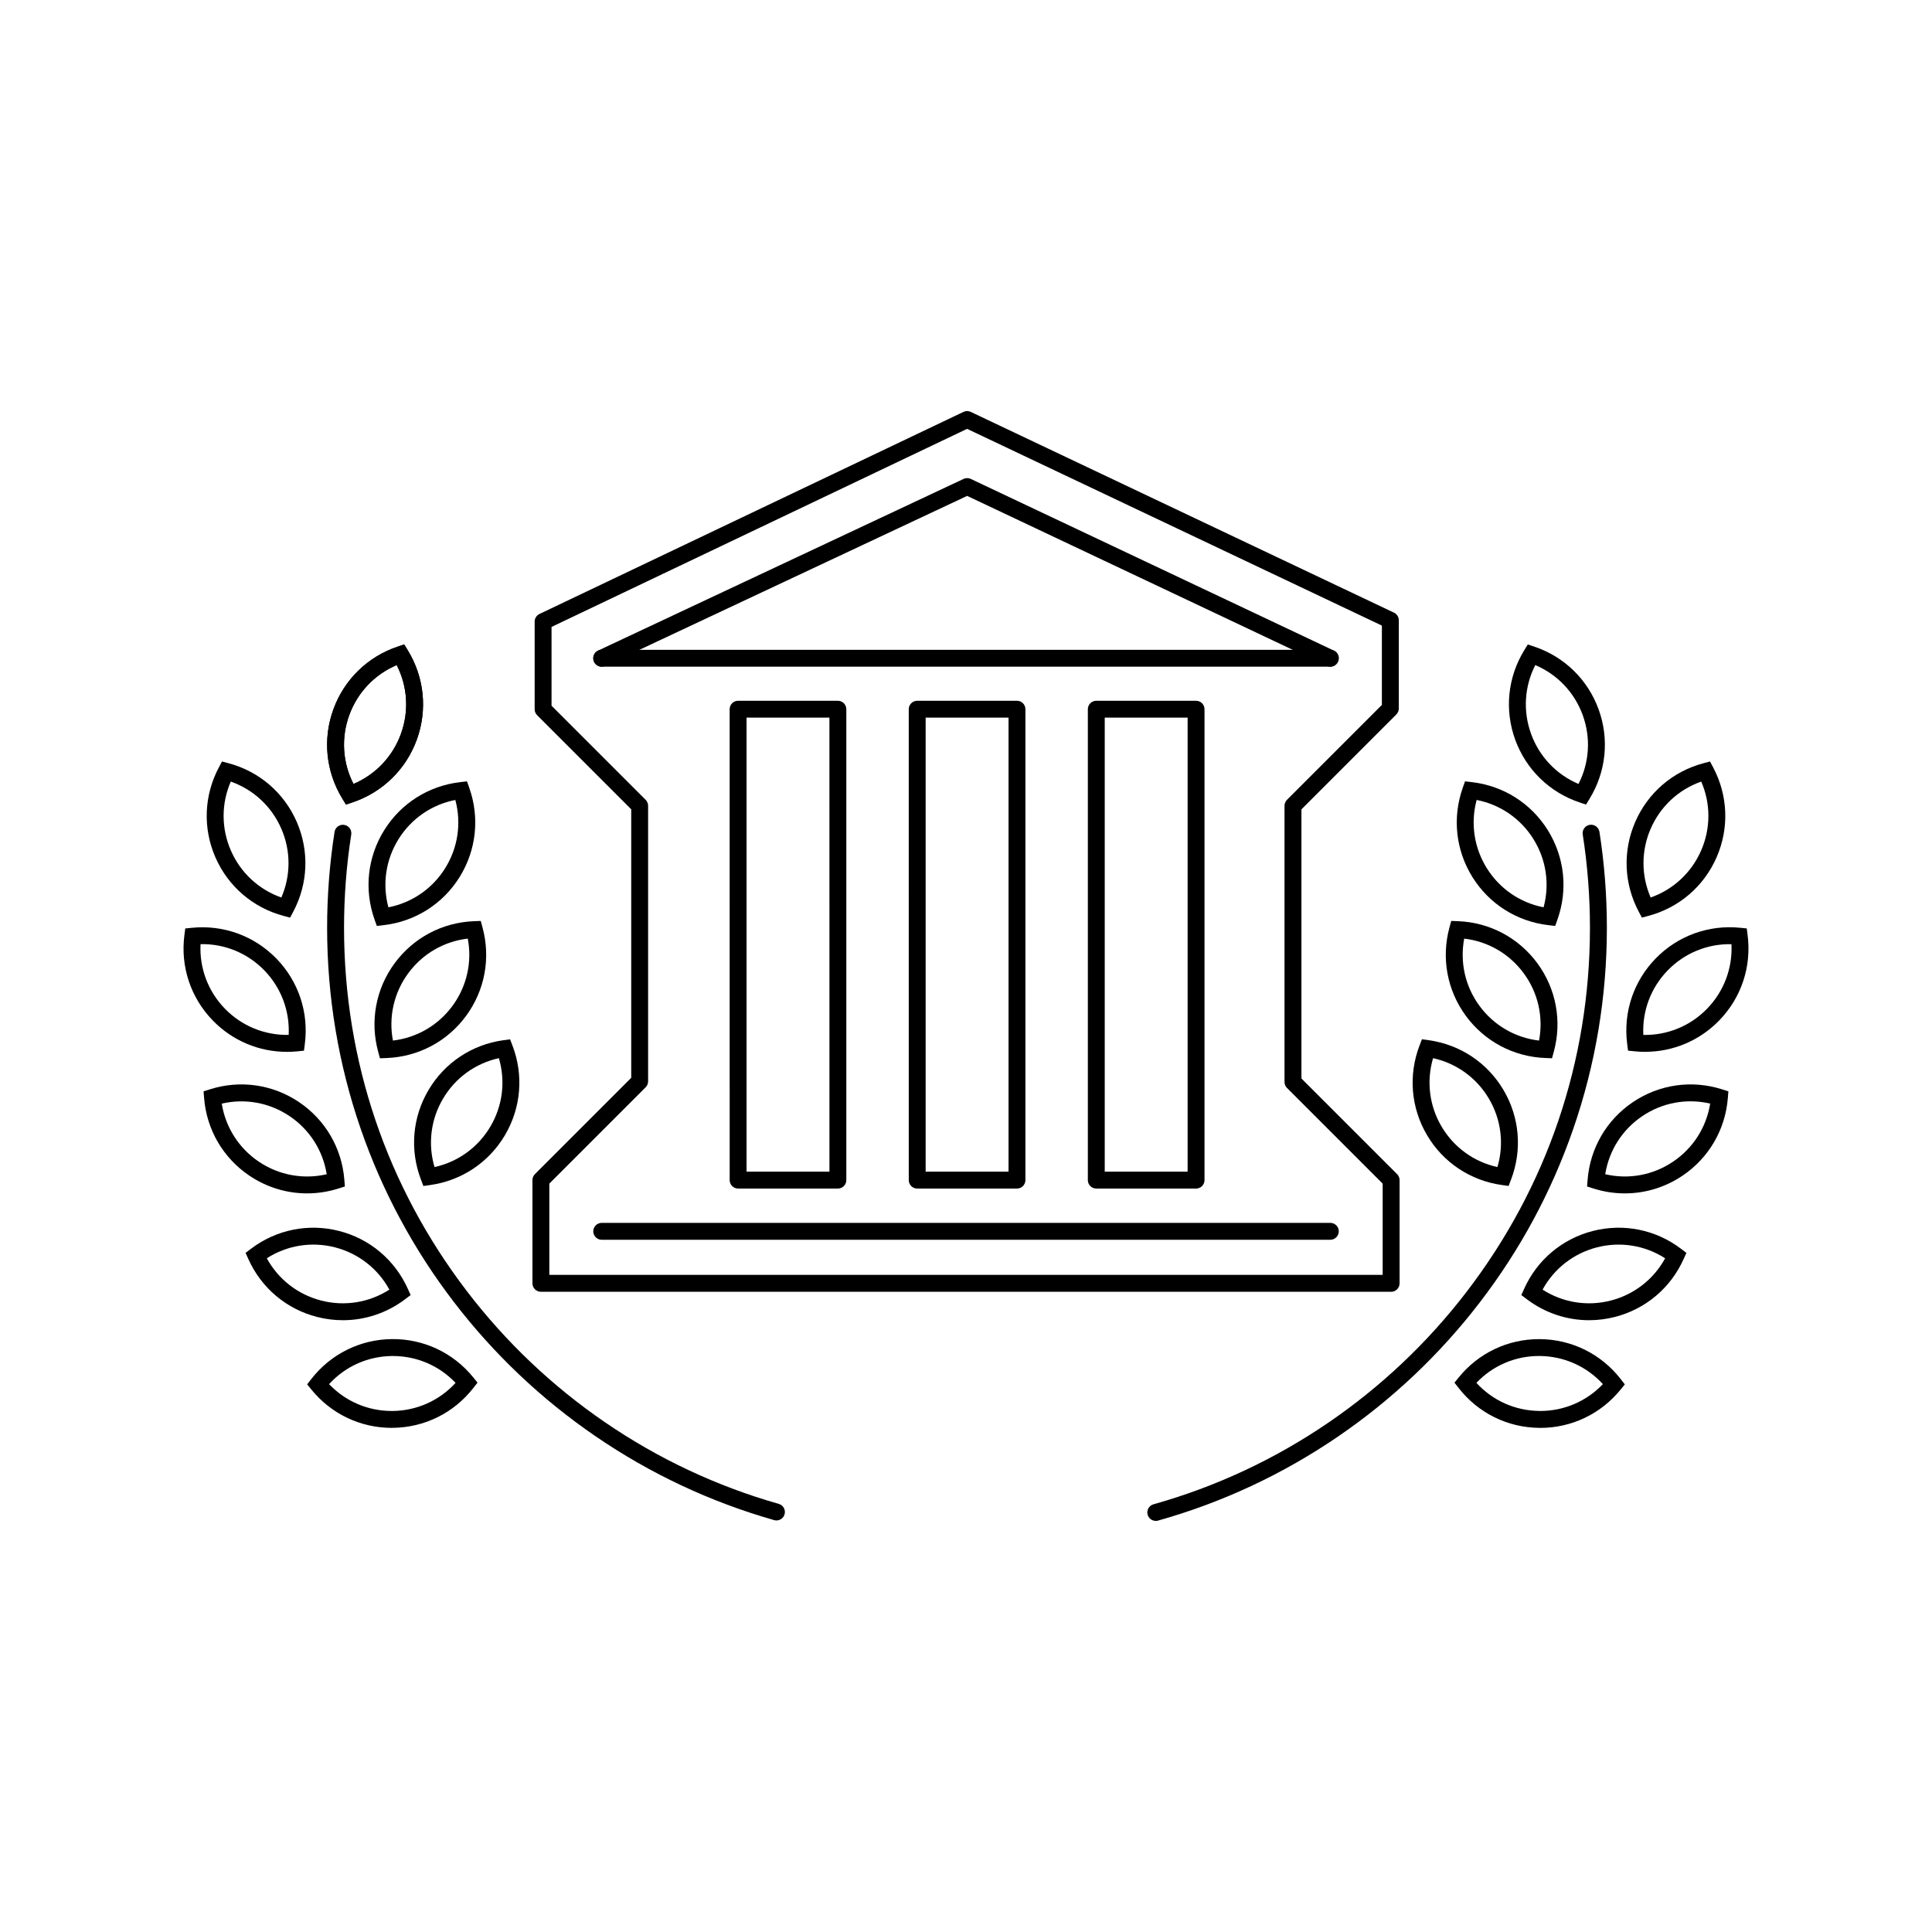
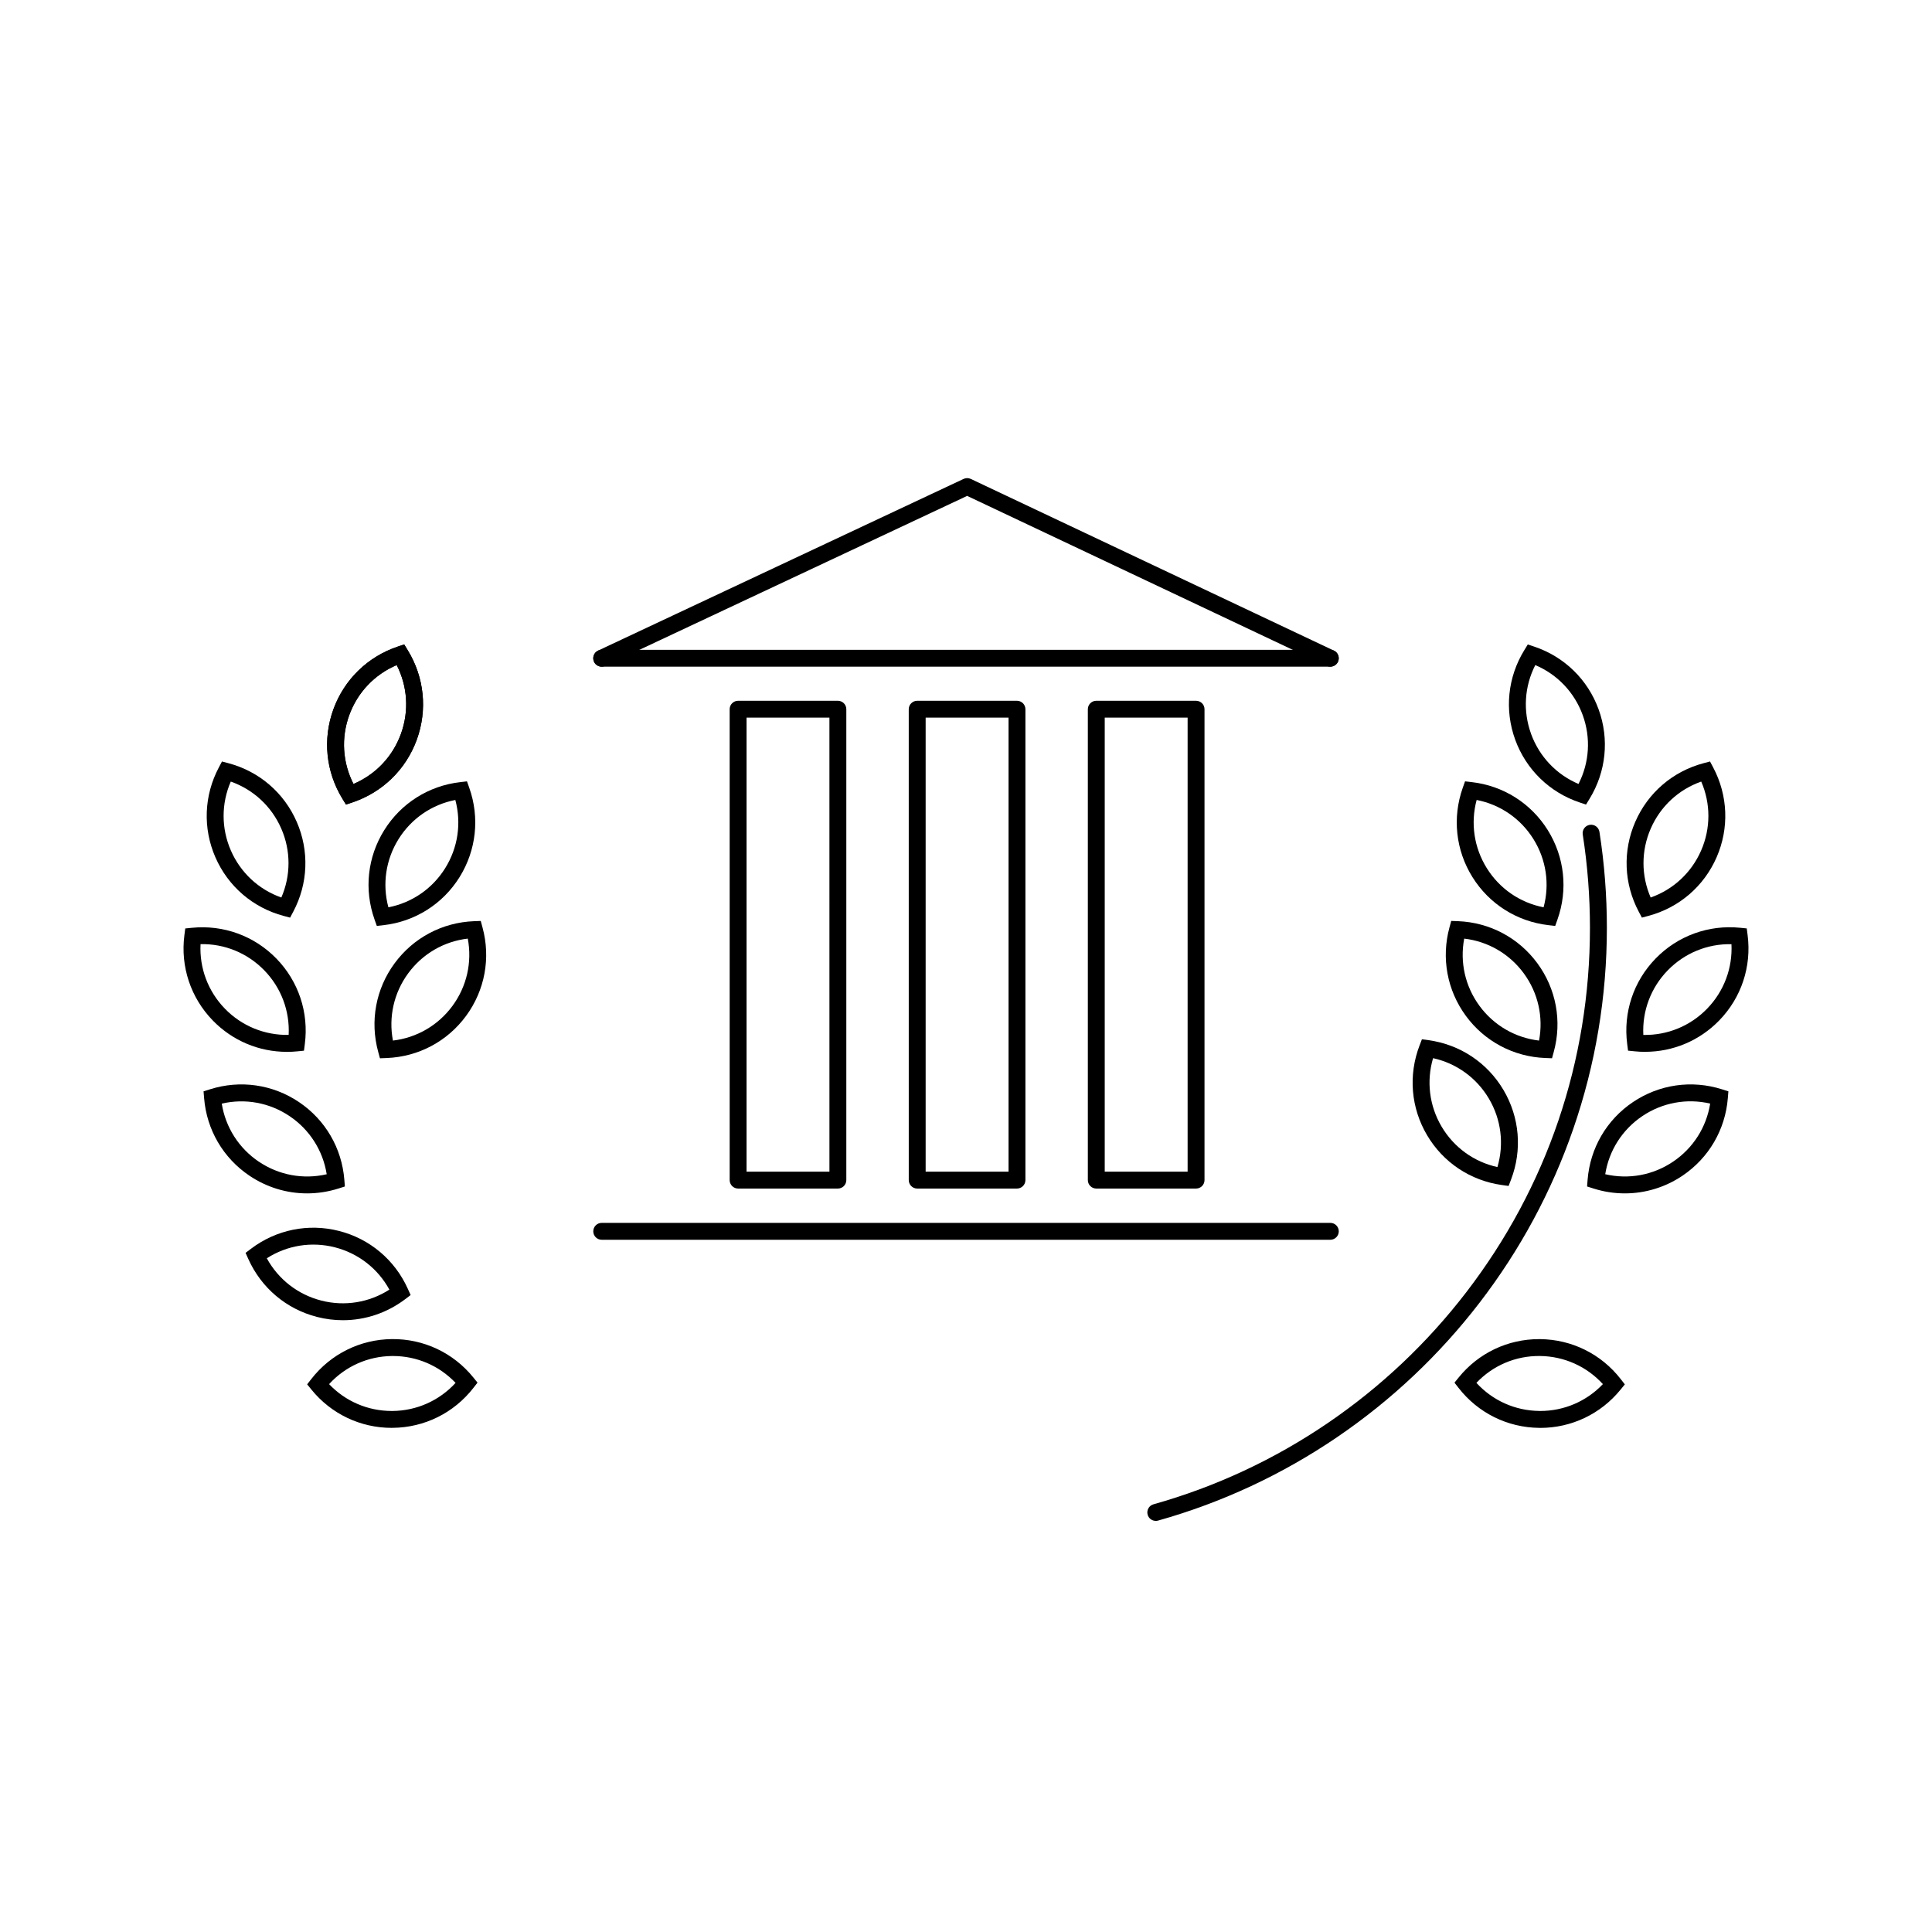
<svg xmlns="http://www.w3.org/2000/svg" fill="#000000" width="800px" height="800px" version="1.1" viewBox="144 144 512 512">
  <g>
-     <path d="m512.66 486.33h-225.32c-1.234 0-2.238-1.004-2.238-2.238v-27.348c0-0.594 0.238-1.164 0.652-1.586l25.527-25.527v-71.156l-24.941-24.941c-0.422-0.422-0.652-0.988-0.652-1.586v-23.219c0-0.863 0.496-1.648 1.277-2.019l112.37-53.555c0.609-0.293 1.316-0.293 1.922 0l112.16 53.203c0.785 0.371 1.281 1.16 1.281 2.023v23.367c0 0.594-0.238 1.164-0.652 1.586l-25.152 25.152v71.324l25.359 25.359c0.422 0.422 0.652 0.988 0.652 1.586v27.348c0 1.234-1.004 2.238-2.238 2.238zm-223.08-4.477h220.84v-24.18l-25.359-25.359c-0.422-0.422-0.652-0.988-0.652-1.586v-73.18c0-0.594 0.238-1.164 0.652-1.586l25.152-25.152v-21.023l-109.92-52.137-110.13 52.492v20.879l24.941 24.941c0.422 0.422 0.652 0.988 0.652 1.586v73.008c0 0.594-0.238 1.164-0.652 1.586l-25.527 25.527z" />
    <path d="m303.45 320.68c-0.844 0-1.648-0.477-2.027-1.289-0.523-1.121-0.043-2.453 1.074-2.977l96.863-45.496c0.605-0.285 1.305-0.281 1.906 0l96.227 45.496c1.121 0.527 1.594 1.863 1.066 2.981-0.527 1.121-1.863 1.594-2.981 1.066l-95.273-45.043-95.91 45.047c-0.309 0.145-0.633 0.215-0.949 0.215z" />
    <path d="m366.05 458.98h-26.441c-1.234 0-2.238-1.004-2.238-2.238l-0.004-124.79c0-1.234 1.004-2.238 2.238-2.238h26.441c1.234 0 2.238 1.004 2.238 2.238v124.79c0 1.234-1.004 2.238-2.238 2.238zm-24.203-4.477h21.965l-0.004-120.32h-21.965v120.31z" />
    <path d="m413.51 458.98h-26.441c-1.234 0-2.238-1.004-2.238-2.238l-0.004-124.79c0-1.234 1.004-2.238 2.238-2.238h26.441c1.234 0 2.238 1.004 2.238 2.238v124.79c0 1.234-1.004 2.238-2.238 2.238zm-24.203-4.477h21.965v-120.32h-21.965z" />
    <path d="m460.97 458.98h-26.441c-1.234 0-2.238-1.004-2.238-2.238v-124.79c0-1.234 1.004-2.238 2.238-2.238h26.441c1.234 0 2.238 1.004 2.238 2.238v124.79c0 1.234-1.004 2.238-2.238 2.238zm-24.203-4.477h21.965v-120.32h-21.965z" />
    <path d="m496.55 320.68h-193.09c-1.234 0-2.238-1.004-2.238-2.238s1.004-2.238 2.238-2.238h193.09c1.234 0 2.238 1.004 2.238 2.238s-1.004 2.238-2.238 2.238z" />
    <path d="m496.55 472.55h-193.09c-1.234 0-2.238-1.004-2.238-2.238s1.004-2.238 2.238-2.238h193.09c1.234 0 2.238 1.004 2.238 2.238s-1.004 2.238-2.238 2.238z" />
-     <path d="m349.76 546.93c-0.203 0-0.406-0.027-0.613-0.086-16.887-4.805-32.82-12.289-47.355-22.242-14.324-9.809-26.945-21.773-37.512-35.559-10.68-13.934-18.992-29.383-24.695-45.906-5.902-17.098-8.895-35.023-8.895-53.273 0-8.504 0.664-17.047 1.969-25.395 0.191-1.223 1.336-2.055 2.559-1.867 1.223 0.191 2.055 1.336 1.867 2.559-1.273 8.117-1.91 16.43-1.91 24.699 0 35.223 11.293 68.578 32.668 96.461 10.277 13.41 22.555 25.051 36.484 34.594 14.137 9.68 29.629 16.957 46.051 21.629 1.191 0.34 1.879 1.578 1.539 2.766-0.281 0.984-1.176 1.625-2.152 1.625z" />
    <path d="m450.29 547.05c-0.977 0-1.875-0.645-2.152-1.633-0.336-1.191 0.359-2.426 1.551-2.762 16.48-4.629 32.031-11.883 46.227-21.562 13.984-9.535 26.312-21.172 36.633-34.602 21.461-27.914 32.805-61.336 32.805-96.645 0-8.27-0.645-16.582-1.91-24.699-0.191-1.223 0.645-2.367 1.867-2.559 1.219-0.191 2.367 0.645 2.559 1.867 1.309 8.348 1.969 16.891 1.969 25.395 0 18.297-3.004 36.258-8.934 53.391-5.731 16.559-14.074 32.031-24.801 45.984-10.613 13.805-23.285 25.773-37.664 35.574-14.598 9.949-30.59 17.406-47.539 22.172-0.203 0.059-0.406 0.086-0.609 0.086z" />
    <path d="m235.69 357.22-0.93-1.52c-4.406-7.172-5.285-15.82-2.41-23.719s9.098-13.961 17.082-16.633l1.688-0.562 0.93 1.52c4.402 7.172 5.273 15.82 2.406 23.715-2.871 7.894-9.094 13.957-17.078 16.633l-1.688 0.562zm13.441-36.969c-5.852 2.481-10.379 7.231-12.574 13.266-2.195 6.031-1.773 12.578 1.121 18.242 5.852-2.484 10.379-7.238 12.57-13.266 2.195-6.027 1.773-12.578-1.113-18.238z" />
    <path d="m235.69 357.22-0.93-1.52c-4.406-7.172-5.285-15.82-2.41-23.719s9.098-13.961 17.082-16.633l1.688-0.562 0.93 1.52c4.402 7.172 5.273 15.82 2.406 23.715-2.871 7.894-9.094 13.957-17.078 16.633l-1.688 0.562zm13.441-36.969c-5.852 2.481-10.379 7.231-12.574 13.266-2.195 6.031-1.773 12.578 1.121 18.242 5.852-2.484 10.379-7.238 12.57-13.266 2.195-6.027 1.773-12.578-1.113-18.238z" />
    <path d="m243.86 389.38-0.594-1.676c-2.82-7.93-1.891-16.57 2.559-23.703 4.445-7.133 11.793-11.773 20.16-12.73l1.77-0.203 0.594 1.68c2.816 7.93 1.879 16.57-2.562 23.703-4.445 7.129-11.789 11.773-20.152 12.73l-1.77 0.203zm20.809-33.379c-6.238 1.215-11.656 4.926-15.051 10.371-3.394 5.445-4.34 11.941-2.688 18.078 6.238-1.219 11.652-4.926 15.047-10.371 3.394-5.445 4.34-11.938 2.691-18.078z" />
    <path d="m244.69 424.45-0.469-1.715c-2.215-8.121-0.633-16.668 4.344-23.441 4.977-6.773 12.648-10.844 21.062-11.168l1.777-0.066 0.465 1.719c2.211 8.117 0.625 16.664-4.348 23.438-4.969 6.773-12.645 10.844-21.055 11.172l-1.777 0.066zm23.273-31.711c-6.312 0.738-11.996 4.031-15.789 9.203-3.797 5.172-5.231 11.578-4.043 17.82 6.312-0.742 11.992-4.035 15.789-9.203 3.797-5.172 5.231-11.574 4.047-17.82z" />
-     <path d="m256.2 458.29-0.637-1.66c-3.008-7.863-2.285-16.52 1.992-23.754 4.277-7.238 11.512-12.051 19.852-13.207l1.766-0.242 0.637 1.66c3.004 7.863 2.273 16.52-1.996 23.754-4.277 7.231-11.508 12.051-19.84 13.211l-1.766 0.246zm20.012-33.867c-6.211 1.367-11.535 5.199-14.801 10.727-3.266 5.527-4.059 12.043-2.258 18.137 6.207-1.367 11.531-5.203 14.797-10.727 3.266-5.519 4.059-12.035 2.258-18.137z" />
    <path d="m247.81 522.4c-8.297 0-16.043-3.691-21.289-10.152l-1.121-1.383 1.094-1.406c5.172-6.641 12.953-10.5 21.363-10.586 8.406-0.086 16.27 3.617 21.57 10.156l1.121 1.383-1.094 1.402c-5.172 6.641-12.961 10.496-21.363 10.578h-0.277zm-16.602-11.594c4.324 4.551 10.273 7.117 16.602 7.117h0.234c6.414-0.062 12.398-2.758 16.688-7.445-4.324-4.555-10.273-7.121-16.602-7.121h-0.234c-6.418 0.062-12.402 2.758-16.688 7.453z" />
    <path d="m234.87 493.87c-2.273 0-4.566-0.285-6.832-0.863-8.141-2.082-14.785-7.68-18.23-15.359l-0.73-1.625 1.418-1.074c6.707-5.086 15.227-6.812 23.367-4.731 8.145 2.082 14.785 7.684 18.23 15.363l0.727 1.625-1.418 1.074c-4.84 3.668-10.625 5.59-16.531 5.59zm-5.723-5.203c6.215 1.59 12.691 0.527 18.043-2.902-3.047-5.578-8.219-9.617-14.438-11.211-6.215-1.59-12.695-0.527-18.043 2.906 3.051 5.578 8.223 9.617 14.438 11.207z" />
    <path d="m225.38 460.26c-5.379 0-10.676-1.59-15.27-4.684-6.973-4.691-11.352-12.199-12.02-20.586l-0.145-1.773 1.695-0.539c8.023-2.543 16.625-1.309 23.598 3.387 6.973 4.691 11.352 12.199 12.016 20.59l0.141 1.773-1.695 0.539c-2.734 0.863-5.543 1.293-8.324 1.293zm-12.766-8.395c5.32 3.582 11.777 4.754 17.969 3.324-1-6.277-4.516-11.82-9.84-15.402-5.324-3.582-11.781-4.754-17.973-3.316 1 6.277 4.519 11.816 9.84 15.398z" />
    <path d="m220.02 422.75c-7.387 0-14.422-2.949-19.633-8.316-5.852-6.027-8.598-14.27-7.519-22.617l0.227-1.766 1.773-0.176c8.375-0.832 16.535 2.144 22.395 8.172 5.856 6.031 8.598 14.277 7.519 22.629l-0.227 1.766-1.773 0.176c-0.922 0.09-1.844 0.141-2.758 0.141zm-22.875-28.535c-0.312 6.352 1.984 12.492 6.457 17.098 4.469 4.602 10.543 7.066 16.898 6.949 0.316-6.352-1.98-12.496-6.453-17.102-4.469-4.602-10.562-7.094-16.902-6.949z" />
    <path d="m220.88 387.18-1.719-0.457c-8.133-2.168-14.723-7.832-18.082-15.535s-3.023-16.387 0.918-23.816l0.832-1.57 1.719 0.457c8.137 2.164 14.727 7.828 18.086 15.531 3.359 7.707 3.023 16.391-0.922 23.824l-0.832 1.57zm-15.723-36.055c-2.531 5.832-2.539 12.395 0.027 18.273 2.566 5.879 7.379 10.34 13.375 12.453 2.531-5.832 2.543-12.395-0.023-18.273-2.566-5.879-7.383-10.34-13.379-12.453z" />
    <path d="m564.31 357.22-1.688-0.562c-7.981-2.672-14.203-8.738-17.078-16.633-2.871-7.894-1.996-16.543 2.406-23.715l0.93-1.52 1.688 0.562c7.984 2.668 14.207 8.73 17.082 16.633 2.875 7.898 1.992 16.547-2.41 23.719l-0.93 1.52zm-14.559-18.727c2.195 6.027 6.723 10.777 12.57 13.266 2.894-5.66 3.309-12.211 1.121-18.242-2.195-6.031-6.723-10.781-12.574-13.266-2.887 5.664-3.305 12.211-1.113 18.238z" />
    <path d="m556.14 389.38-1.77-0.203c-8.359-0.961-15.707-5.602-20.152-12.73s-5.379-15.766-2.562-23.703l0.594-1.68 1.77 0.203c8.363 0.957 15.707 5.598 20.16 12.73 4.445 7.133 5.379 15.77 2.559 23.703l-0.594 1.676zm-18.121-15.305c3.394 5.445 8.809 9.152 15.047 10.371 1.656-6.141 0.707-12.633-2.688-18.078-3.394-5.445-8.812-9.152-15.051-10.371-1.652 6.141-0.703 12.633 2.691 18.078z" />
    <path d="m555.3 424.45-1.777-0.066c-8.41-0.328-16.086-4.398-21.055-11.172-4.969-6.773-6.555-15.32-4.344-23.438l0.465-1.719 1.777 0.066c8.414 0.324 16.09 4.394 21.062 11.168 4.977 6.773 6.555 15.32 4.344 23.441l-0.469 1.715zm-19.227-13.891c3.797 5.172 9.477 8.457 15.789 9.207 1.188-6.246-0.246-12.648-4.043-17.82s-9.477-8.465-15.789-9.203c-1.184 6.246 0.25 12.648 4.047 17.82z" />
    <path d="m543.79 458.29-1.766-0.246c-8.34-1.16-15.57-5.973-19.84-13.211-4.277-7.238-5-15.891-1.996-23.754l0.637-1.66 1.766 0.242c8.34 1.156 15.574 5.969 19.852 13.207 4.277 7.238 5 15.898 1.992 23.754l-0.637 1.66zm-20.012-33.867c-1.797 6.098-1.004 12.613 2.258 18.137 3.266 5.519 8.59 9.359 14.797 10.727 1.801-6.094 1.008-12.613-2.258-18.137-3.266-5.519-8.59-9.359-14.801-10.727z" />
    <path d="m552.18 522.4h-0.277c-8.402-0.086-16.188-3.941-21.359-10.578l-1.094-1.402 1.121-1.383c5.242-6.465 12.992-10.156 21.293-10.156h0.277c8.406 0.086 16.191 3.941 21.363 10.586l1.094 1.406-1.125 1.383c-5.25 6.461-12.996 10.152-21.289 10.152zm-0.234-4.477h0.234c6.328 0 12.273-2.566 16.602-7.117-4.285-4.691-10.273-7.387-16.688-7.453-6.43-0.074-12.457 2.508-16.832 7.117 4.285 4.691 10.273 7.383 16.688 7.445z" />
-     <path d="m565.12 493.87c-5.906 0-11.688-1.918-16.531-5.59l-1.418-1.074 0.727-1.625c3.438-7.684 10.086-13.281 18.23-15.363 8.145-2.082 16.664-0.359 23.367 4.731l1.418 1.074-0.73 1.625c-3.445 7.68-10.09 13.277-18.23 15.359-2.262 0.578-4.559 0.863-6.832 0.863zm-12.32-8.105c5.352 3.43 11.828 4.492 18.043 2.902 6.215-1.59 11.387-5.629 14.438-11.207-5.352-3.434-11.828-4.496-18.047-2.906-6.215 1.59-11.387 5.633-14.434 11.211z" />
    <path d="m574.61 460.26c-2.785 0-5.59-0.426-8.324-1.293l-1.695-0.539 0.141-1.773c0.664-8.391 5.043-15.898 12.016-20.59s15.574-5.93 23.598-3.387l1.695 0.539-0.145 1.773c-0.668 8.391-5.051 15.891-12.02 20.586-4.59 3.09-9.891 4.684-15.27 4.684zm-5.203-5.078c6.191 1.438 12.648 0.266 17.969-3.324 5.32-3.582 8.84-9.125 9.84-15.398-6.191-1.438-12.648-0.266-17.973 3.316-5.324 3.582-8.84 9.125-9.84 15.402z" />
    <path d="m579.98 422.75c-0.914 0-1.836-0.043-2.758-0.141l-1.773-0.176-0.227-1.766c-1.078-8.348 1.66-16.594 7.519-22.629 5.856-6.031 14.02-9.008 22.395-8.172l1.773 0.176 0.227 1.766c1.074 8.348-1.664 16.59-7.519 22.617-5.207 5.363-12.246 8.316-19.633 8.316zm-0.48-4.484c6.371 0.125 12.43-2.352 16.898-6.949 4.469-4.602 6.769-10.746 6.457-17.098-6.336-0.141-12.434 2.348-16.902 6.949s-6.769 10.75-6.453 17.102z" />
    <path d="m579.12 387.18-0.832-1.57c-3.949-7.434-4.285-16.117-0.922-23.824 3.359-7.707 9.953-13.367 18.086-15.531l1.719-0.457 0.832 1.57c3.945 7.438 4.277 16.117 0.918 23.816-3.359 7.703-9.949 13.363-18.082 15.535l-1.719 0.457zm15.723-36.055c-5.996 2.113-10.812 6.57-13.379 12.453-2.566 5.879-2.551 12.445-0.023 18.273 5.996-2.113 10.809-6.574 13.375-12.453 2.566-5.879 2.559-12.445 0.027-18.273z" />
  </g>
</svg>